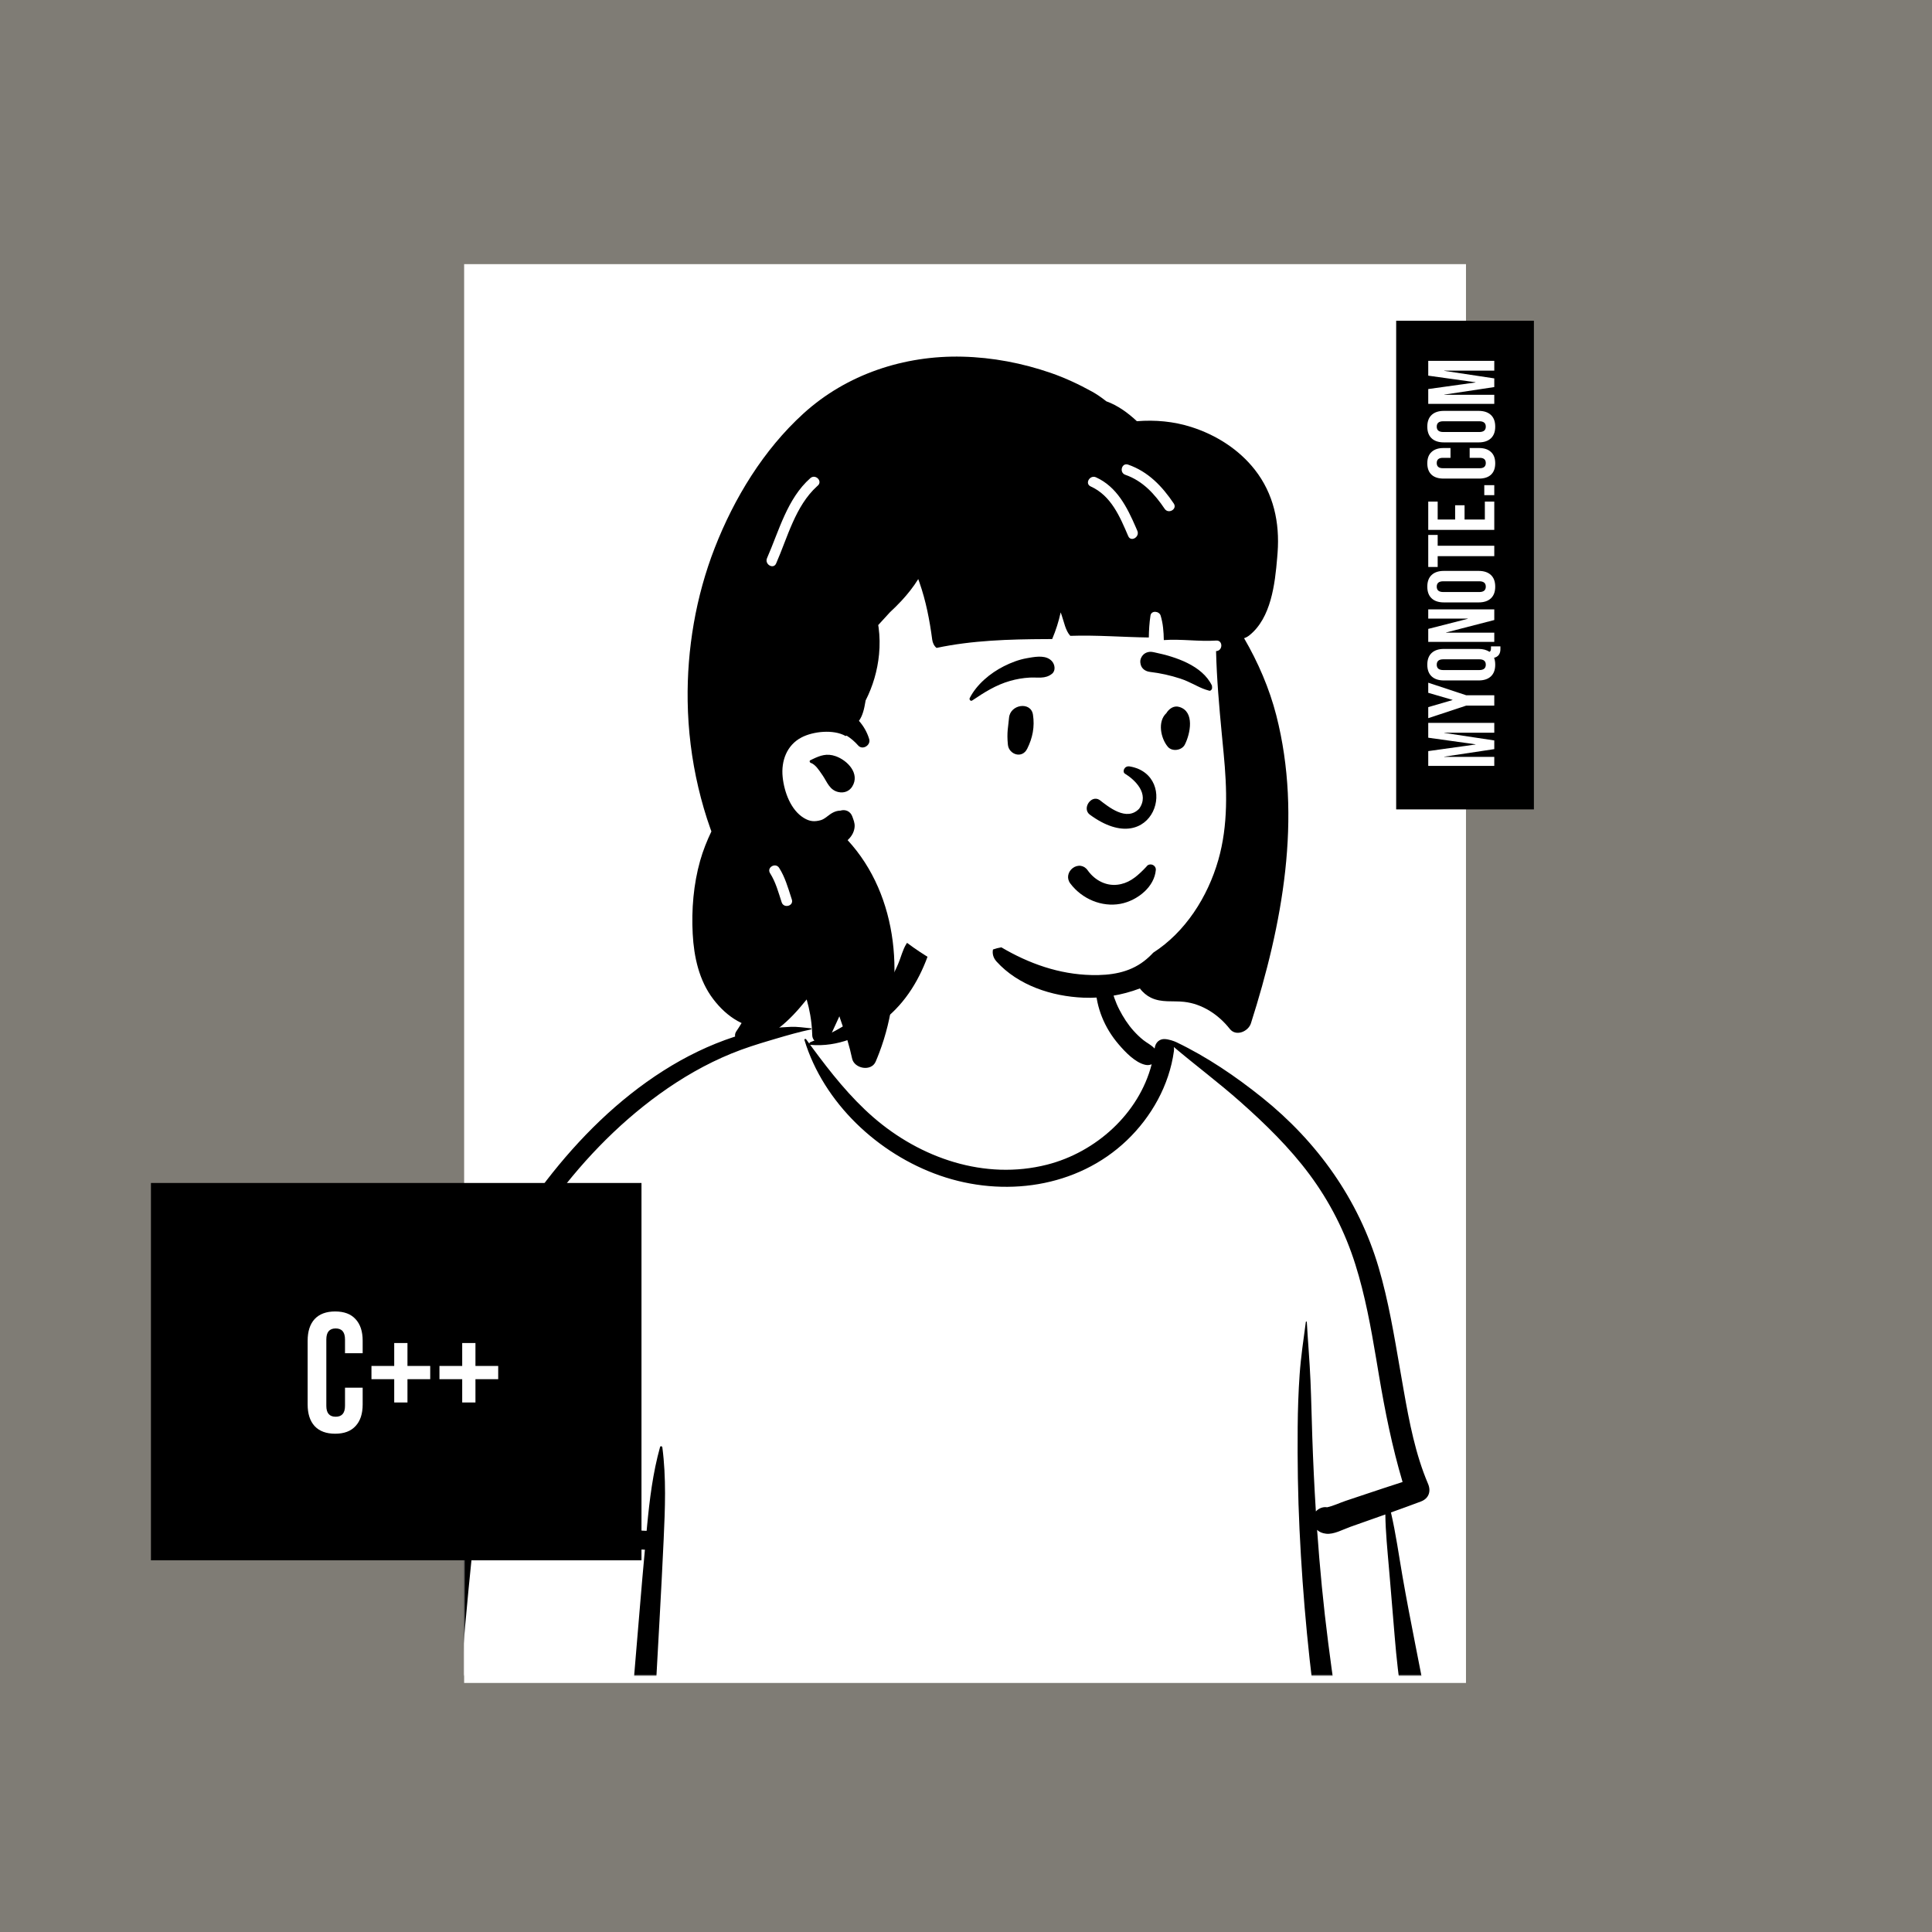
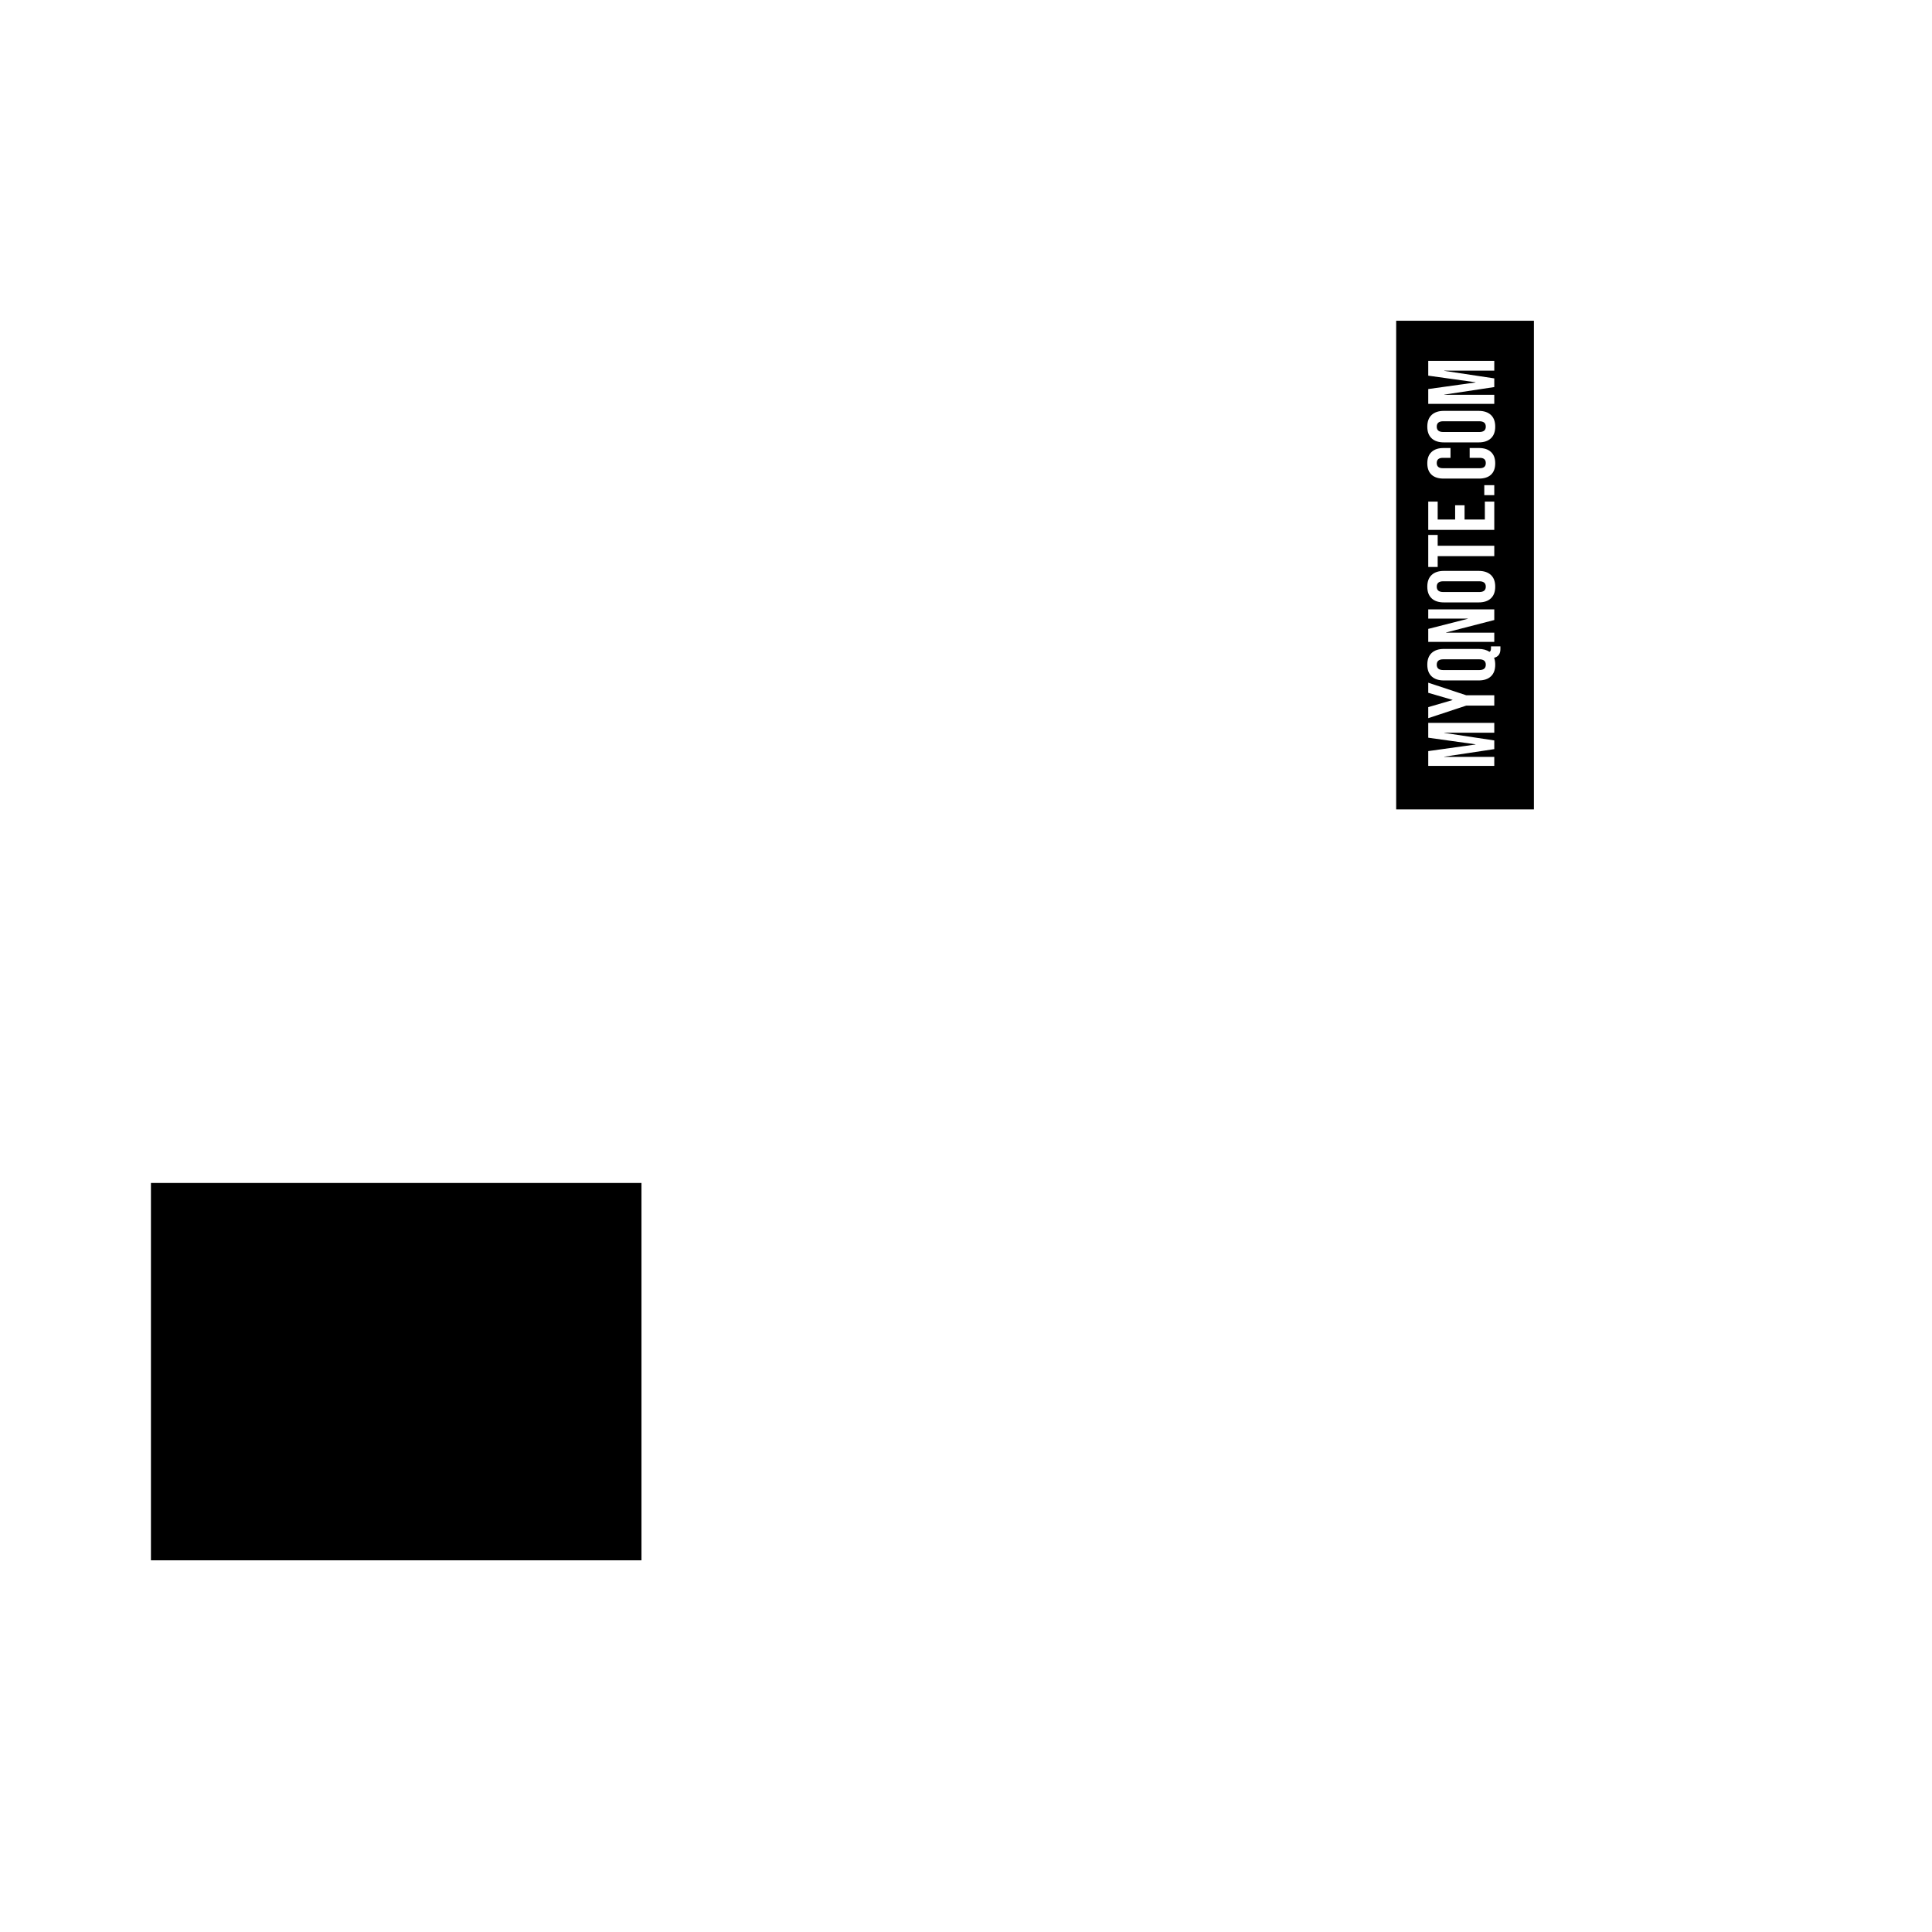
<svg xmlns="http://www.w3.org/2000/svg" width="1024" height="1024" viewBox="0 0 1024 1024" fill="none">
-   <rect width="1024" height="1024" fill="#7F7C75" />
  <g filter="url(#filter0_d_7_434)">
-     <path d="M246 136H777V888H246V136Z" fill="white" />
-   </g>
+     </g>
  <mask id="mask0_7_434" style="mask-type:alpha" maskUnits="userSpaceOnUse" x="246" y="136" width="531" height="752">
-     <path d="M246 136H777V888H246V136Z" fill="white" />
-   </mask>
+     </mask>
  <g mask="url(#mask0_7_434)">
    <path fill-rule="evenodd" clip-rule="evenodd" d="M749.395 886.17C746.58 870.268 744 854.324 741.655 838.345C740.542 830.759 739.456 823.166 738.48 815.56C737.797 810.231 736.756 804.138 740.38 800.192C745.479 794.637 750.112 789.882 750.736 781.926C751.323 774.439 748.792 766.278 747.21 759.011C743.892 743.771 739.761 728.72 735.196 713.812C730.559 698.665 725.474 683.661 720.316 668.685C715.494 654.683 710.858 640.556 704.577 627.122C692.656 601.628 672.49 582.748 647.567 570.142C641.369 567.007 628.726 555.815 622.25 553.309C616.297 551.005 616.318 557.733 610.459 555.199C605.775 553.173 601.413 550.471 598.79 545.947C595.943 541.034 588.802 534.163 587.715 528.445C585.411 516.324 587.906 506.008 579.259 496.885C571.582 488.784 561.264 483.234 550.587 480.255C527.1 473.701 495.776 478.283 481.606 500.117C474.837 510.543 472.472 523.146 463.339 531.656C455.364 539.086 457.149 544.165 446.82 547.994C446.235 548.212 430.379 544.809 429.794 545.027C418.494 542.608 407.694 549.379 397.328 553.309C381.873 559.166 367.158 566.79 353.335 575.851C325.46 594.121 301.586 617.846 281.904 644.694C262.059 671.762 246.661 702.102 235.697 733.812C233.035 741.514 230.643 749.31 228.534 757.182C227.353 761.588 226.091 766.157 227.529 770.668C228.705 774.358 231.32 777.105 234.392 779.319C238.556 782.321 246.908 784.272 246.745 790.308C246.621 794.898 245.065 799.728 244.305 804.264C243.401 809.666 242.658 815.099 241.915 820.524C238.535 845.218 235.905 870.05 234.741 894.954C233.596 919.474 232.646 944.496 234.346 969.009C234.458 970.626 234.94 972.109 235.717 973.364C234.992 973.641 234.936 974.994 235.839 975.186C236.472 975.32 237.103 975.454 237.736 975.588C239.05 976.583 240.689 977.193 242.575 977.252C243.853 977.293 245.131 977.35 246.408 977.416C259.886 980.234 273.361 982.896 287.014 984.912C303.611 987.363 320.257 989.36 336.954 990.985C371.264 994.321 405.303 993.215 439.659 991.416C473.961 989.62 508.243 989.2 542.581 990.094C576.948 990.988 611.304 992.484 645.679 993.096C684.084 993.778 722.43 992.729 760.723 989.675C765.974 989.257 769.222 985.078 768.186 979.861C761.982 948.606 754.951 917.56 749.395 886.17Z" fill="white" />
-     <path fill-rule="evenodd" clip-rule="evenodd" d="M419.079 544.258C422.63 544.104 426.251 544.678 429.794 545.027C430.103 545.057 430.22 545.534 429.873 545.606C423.532 546.931 417.26 548.744 411.033 550.585L408.366 551.375C401.344 553.453 394.527 555.597 387.729 558.369C374.179 563.893 361.311 571.349 349.467 579.915C303.861 612.902 270.854 662.844 250.024 714.551C244.367 728.594 239.574 742.985 235.692 757.619C234.748 761.18 233.86 764.754 233.018 768.34C232.77 769.391 231.693 772.083 232.284 773.159C232.806 774.11 234.837 774.697 235.78 775.192L238.965 776.844C245.177 780.047 255.526 785.312 256.564 785.825L258.182 786.622C284.654 799.605 312.939 810.614 342.729 811.376L342.962 808.831C344.29 794.762 346.033 780.618 349.837 766.98C350.042 766.248 350.974 766.495 351.059 767.146C353.179 783.29 352.501 799.56 351.762 815.779C350.453 844.505 348.714 873.215 347.169 901.929C346.395 916.294 345.395 930.648 344.492 945.005C343.588 959.39 343.295 974.121 341.23 988.388C340.77 991.567 337.047 993.297 334.227 992.962C331.107 992.59 328.707 989.841 328.693 986.69C328.655 978.379 329.699 969.97 330.279 961.679C330.83 953.802 331.422 945.93 332.028 938.057C334.243 909.325 336.791 880.626 339.147 851.907C339.983 841.72 340.885 831.543 341.813 821.367C310.256 820.349 280.774 808.656 252.649 794.994C252.242 804.24 251.259 813.47 250.307 822.679C247.65 848.376 245.307 874.063 243.554 899.839C242.669 912.858 242.024 925.893 241.463 938.929C241.187 945.337 240.962 951.745 240.789 958.156C240.732 960.292 240.68 962.429 240.633 964.566L240.538 969.462C240.459 972.564 240.144 975.437 237.535 977.696C234.885 979.989 231.305 980.111 228.683 977.696C225.172 974.461 225.793 970.055 225.897 965.711C225.983 962.047 226.087 958.384 226.208 954.722C226.45 947.396 226.76 940.072 227.136 932.752C228.453 907.16 231.085 881.67 234.524 856.283L235.866 846.483C238.373 828.265 241.125 809.632 246.73 792.082C244.548 790.997 242.372 789.903 240.204 788.805C236.36 786.858 232.384 785.03 228.647 782.881C225.682 781.176 223.125 778.837 222.3 775.385C221.379 771.54 222.787 767.334 223.722 763.583L223.803 763.253C224.72 759.475 225.707 755.714 226.749 751.969C230.974 736.783 236.198 721.894 242.311 707.368C254.552 678.285 270.352 650.657 289.651 625.676C307.024 603.19 327.546 582.798 351.599 567.504C363.358 560.026 375.889 553.887 389.142 549.546C395.336 547.517 402.076 545.753 408.562 545.026C412.06 544.635 415.563 544.411 419.079 544.258ZM482.003 498.175C486.223 493.641 494.608 498.333 492.582 504.336C487.815 518.46 480.225 531.343 468.38 540.624C457.245 549.349 443.967 555.015 429.668 553.806C429.557 553.796 429.462 553.768 429.377 553.728L430.609 555.401C440.284 568.492 450.49 581.403 462.791 592.103C487.854 613.906 521.979 625.665 554.931 617.3C580.857 610.719 603.697 590.21 610.415 564.073C609.452 564.505 608.307 564.652 607.051 564.379C601.677 563.212 596.356 557.557 592.889 553.503C589.14 549.117 586.211 544.38 584.065 539.027C580.136 529.229 578.876 516.614 584.241 507.122C584.903 505.952 586.429 506.608 586.559 507.75L586.763 509.533C587.797 518.428 589.085 527.033 593.278 535.141C595.329 539.109 597.789 542.982 600.782 546.305C602.384 548.083 604.121 549.782 605.995 551.272C607.822 552.725 610.034 553.775 611.671 555.441L611.971 555.761L611.98 555.704C612.394 552.183 614.862 550.631 617.277 550.728C619.615 550.822 622.36 551.851 623.424 552.344L623.524 552.392C639.83 560.222 654.848 570.429 668.981 581.753C698.209 605.171 720.107 635.785 730.718 671.836C735.925 689.529 738.913 707.761 742.068 725.907L744.01 737.026C746.954 753.778 750.243 770.86 756.889 786.444C758.608 790.475 757.283 794.256 753.067 795.841C747.804 797.82 742.521 799.737 737.229 801.63C739.827 812.781 741.412 824.318 743.358 835.525C747.496 859.344 752.567 883.012 756.914 906.801C759.137 918.964 761.142 931.167 763.363 943.332C764.432 949.19 765.548 955.04 766.633 960.895C767.217 964.052 767.747 967.22 768.305 970.381L768.402 970.906C768.722 972.574 769.123 974.299 768.665 975.968C768.142 977.872 766.656 979.216 765.33 980.581C764.239 981.705 762.662 981.712 761.324 981.099L760.885 980.896C758.496 979.778 756.625 978.663 755.778 975.968C755.242 974.262 755.048 972.339 754.698 970.581C754.025 967.21 753.388 963.836 752.786 960.451C751.582 953.68 750.406 946.904 749.258 940.123L748.186 933.773C744.506 911.888 741.011 889.87 739.244 867.754C738.46 857.942 737.63 848.139 736.792 838.334L736.162 830.98C735.366 821.672 734.393 812.128 734.256 802.694L731.092 803.818L715.652 809.278C711.824 810.631 706.95 813.404 702.83 812.9C700.814 812.653 699.276 812.018 698.089 810.864C699.511 830.935 701.435 850.972 704 870.906C706.334 889.045 708.921 907.159 711.976 925.191C713.49 934.119 715.045 943.04 716.734 951.937C717.578 956.386 718.449 960.829 719.347 965.267C719.795 967.482 720.328 969.698 720.677 971.931C721.076 974.487 720.373 976.06 718.945 978.164C717.772 979.891 715.427 980.778 713.525 979.586C711.007 978.005 709.694 976.636 708.953 973.757C708.28 971.143 707.871 968.413 707.35 965.764C706.388 960.876 705.459 955.982 704.561 951.081C702.685 940.832 700.956 930.558 699.411 920.253C693.968 883.949 690.514 847.343 688.77 810.676C687.909 792.586 687.643 774.48 687.796 756.37C687.874 747.088 688.177 737.779 688.833 728.52C689.498 719.147 690.881 709.962 692.115 700.68C692.159 700.353 692.62 700.334 692.639 700.68C693.224 711.087 694.14 721.482 694.589 731.916C695.017 741.873 695.205 751.844 695.546 761.804C695.994 774.897 696.614 787.997 697.436 801.087C698.924 799.459 701.167 798.52 703.411 798.887C706.663 798.204 710.162 796.498 713.262 795.462L724.947 791.557C731.09 789.505 737.232 787.466 743.397 785.489C737.885 766.941 734.11 748.115 730.886 729.016L729.448 720.426C726.603 703.518 723.534 686.602 718.379 670.229C712.96 653.016 704.85 637.012 694.091 622.519C683.487 608.236 670.585 595.659 657.301 583.895C645.928 573.825 633.762 564.733 622.162 554.939C622.283 555.588 622.309 556.303 622.202 557.088C619.736 575.145 610.32 591.962 597.197 604.469C570.834 629.597 531.809 634.81 498.067 623.027C465.427 611.629 436.569 584.636 426.374 551.233C426.199 550.662 426.965 550.435 427.272 550.855C427.838 551.63 428.406 552.405 428.975 553.181C428.937 552.873 429.096 552.537 429.476 552.391C441.372 547.796 453.054 541.279 461.971 532.06C466.317 527.566 470.11 522.475 473.104 516.985C474.538 514.355 475.827 511.631 476.855 508.816L477.116 508.088C478.361 504.563 479.402 500.968 482.003 498.175Z" fill="black" />
-     <path fill-rule="evenodd" clip-rule="evenodd" d="M545.007 206.448C584.655 206.448 634.314 251.694 648.848 270.947C661.067 287.135 659.338 370.529 659.338 419.998C659.338 430.344 654.663 449.926 652.966 459.822C646.747 496.087 619.652 526.502 566.025 526.502C522.36 526.502 488.758 512.666 456.263 477.278C448.85 469.205 412.645 498.107 405.241 487.698C385.901 487.698 369.729 306.929 407.701 252.709C445.672 198.488 505.358 206.448 545.007 206.448Z" fill="white" />
+     <path fill-rule="evenodd" clip-rule="evenodd" d="M419.079 544.258C422.63 544.104 426.251 544.678 429.794 545.027C430.103 545.057 430.22 545.534 429.873 545.606C423.532 546.931 417.26 548.744 411.033 550.585L408.366 551.375C401.344 553.453 394.527 555.597 387.729 558.369C374.179 563.893 361.311 571.349 349.467 579.915C303.861 612.902 270.854 662.844 250.024 714.551C244.367 728.594 239.574 742.985 235.692 757.619C234.748 761.18 233.86 764.754 233.018 768.34C232.77 769.391 231.693 772.083 232.284 773.159C232.806 774.11 234.837 774.697 235.78 775.192L238.965 776.844C245.177 780.047 255.526 785.312 256.564 785.825L258.182 786.622C284.654 799.605 312.939 810.614 342.729 811.376L342.962 808.831C350.042 766.248 350.974 766.495 351.059 767.146C353.179 783.29 352.501 799.56 351.762 815.779C350.453 844.505 348.714 873.215 347.169 901.929C346.395 916.294 345.395 930.648 344.492 945.005C343.588 959.39 343.295 974.121 341.23 988.388C340.77 991.567 337.047 993.297 334.227 992.962C331.107 992.59 328.707 989.841 328.693 986.69C328.655 978.379 329.699 969.97 330.279 961.679C330.83 953.802 331.422 945.93 332.028 938.057C334.243 909.325 336.791 880.626 339.147 851.907C339.983 841.72 340.885 831.543 341.813 821.367C310.256 820.349 280.774 808.656 252.649 794.994C252.242 804.24 251.259 813.47 250.307 822.679C247.65 848.376 245.307 874.063 243.554 899.839C242.669 912.858 242.024 925.893 241.463 938.929C241.187 945.337 240.962 951.745 240.789 958.156C240.732 960.292 240.68 962.429 240.633 964.566L240.538 969.462C240.459 972.564 240.144 975.437 237.535 977.696C234.885 979.989 231.305 980.111 228.683 977.696C225.172 974.461 225.793 970.055 225.897 965.711C225.983 962.047 226.087 958.384 226.208 954.722C226.45 947.396 226.76 940.072 227.136 932.752C228.453 907.16 231.085 881.67 234.524 856.283L235.866 846.483C238.373 828.265 241.125 809.632 246.73 792.082C244.548 790.997 242.372 789.903 240.204 788.805C236.36 786.858 232.384 785.03 228.647 782.881C225.682 781.176 223.125 778.837 222.3 775.385C221.379 771.54 222.787 767.334 223.722 763.583L223.803 763.253C224.72 759.475 225.707 755.714 226.749 751.969C230.974 736.783 236.198 721.894 242.311 707.368C254.552 678.285 270.352 650.657 289.651 625.676C307.024 603.19 327.546 582.798 351.599 567.504C363.358 560.026 375.889 553.887 389.142 549.546C395.336 547.517 402.076 545.753 408.562 545.026C412.06 544.635 415.563 544.411 419.079 544.258ZM482.003 498.175C486.223 493.641 494.608 498.333 492.582 504.336C487.815 518.46 480.225 531.343 468.38 540.624C457.245 549.349 443.967 555.015 429.668 553.806C429.557 553.796 429.462 553.768 429.377 553.728L430.609 555.401C440.284 568.492 450.49 581.403 462.791 592.103C487.854 613.906 521.979 625.665 554.931 617.3C580.857 610.719 603.697 590.21 610.415 564.073C609.452 564.505 608.307 564.652 607.051 564.379C601.677 563.212 596.356 557.557 592.889 553.503C589.14 549.117 586.211 544.38 584.065 539.027C580.136 529.229 578.876 516.614 584.241 507.122C584.903 505.952 586.429 506.608 586.559 507.75L586.763 509.533C587.797 518.428 589.085 527.033 593.278 535.141C595.329 539.109 597.789 542.982 600.782 546.305C602.384 548.083 604.121 549.782 605.995 551.272C607.822 552.725 610.034 553.775 611.671 555.441L611.971 555.761L611.98 555.704C612.394 552.183 614.862 550.631 617.277 550.728C619.615 550.822 622.36 551.851 623.424 552.344L623.524 552.392C639.83 560.222 654.848 570.429 668.981 581.753C698.209 605.171 720.107 635.785 730.718 671.836C735.925 689.529 738.913 707.761 742.068 725.907L744.01 737.026C746.954 753.778 750.243 770.86 756.889 786.444C758.608 790.475 757.283 794.256 753.067 795.841C747.804 797.82 742.521 799.737 737.229 801.63C739.827 812.781 741.412 824.318 743.358 835.525C747.496 859.344 752.567 883.012 756.914 906.801C759.137 918.964 761.142 931.167 763.363 943.332C764.432 949.19 765.548 955.04 766.633 960.895C767.217 964.052 767.747 967.22 768.305 970.381L768.402 970.906C768.722 972.574 769.123 974.299 768.665 975.968C768.142 977.872 766.656 979.216 765.33 980.581C764.239 981.705 762.662 981.712 761.324 981.099L760.885 980.896C758.496 979.778 756.625 978.663 755.778 975.968C755.242 974.262 755.048 972.339 754.698 970.581C754.025 967.21 753.388 963.836 752.786 960.451C751.582 953.68 750.406 946.904 749.258 940.123L748.186 933.773C744.506 911.888 741.011 889.87 739.244 867.754C738.46 857.942 737.63 848.139 736.792 838.334L736.162 830.98C735.366 821.672 734.393 812.128 734.256 802.694L731.092 803.818L715.652 809.278C711.824 810.631 706.95 813.404 702.83 812.9C700.814 812.653 699.276 812.018 698.089 810.864C699.511 830.935 701.435 850.972 704 870.906C706.334 889.045 708.921 907.159 711.976 925.191C713.49 934.119 715.045 943.04 716.734 951.937C717.578 956.386 718.449 960.829 719.347 965.267C719.795 967.482 720.328 969.698 720.677 971.931C721.076 974.487 720.373 976.06 718.945 978.164C717.772 979.891 715.427 980.778 713.525 979.586C711.007 978.005 709.694 976.636 708.953 973.757C708.28 971.143 707.871 968.413 707.35 965.764C706.388 960.876 705.459 955.982 704.561 951.081C702.685 940.832 700.956 930.558 699.411 920.253C693.968 883.949 690.514 847.343 688.77 810.676C687.909 792.586 687.643 774.48 687.796 756.37C687.874 747.088 688.177 737.779 688.833 728.52C689.498 719.147 690.881 709.962 692.115 700.68C692.159 700.353 692.62 700.334 692.639 700.68C693.224 711.087 694.14 721.482 694.589 731.916C695.017 741.873 695.205 751.844 695.546 761.804C695.994 774.897 696.614 787.997 697.436 801.087C698.924 799.459 701.167 798.52 703.411 798.887C706.663 798.204 710.162 796.498 713.262 795.462L724.947 791.557C731.09 789.505 737.232 787.466 743.397 785.489C737.885 766.941 734.11 748.115 730.886 729.016L729.448 720.426C726.603 703.518 723.534 686.602 718.379 670.229C712.96 653.016 704.85 637.012 694.091 622.519C683.487 608.236 670.585 595.659 657.301 583.895C645.928 573.825 633.762 564.733 622.162 554.939C622.283 555.588 622.309 556.303 622.202 557.088C619.736 575.145 610.32 591.962 597.197 604.469C570.834 629.597 531.809 634.81 498.067 623.027C465.427 611.629 436.569 584.636 426.374 551.233C426.199 550.662 426.965 550.435 427.272 550.855C427.838 551.63 428.406 552.405 428.975 553.181C428.937 552.873 429.096 552.537 429.476 552.391C441.372 547.796 453.054 541.279 461.971 532.06C466.317 527.566 470.11 522.475 473.104 516.985C474.538 514.355 475.827 511.631 476.855 508.816L477.116 508.088C478.361 504.563 479.402 500.968 482.003 498.175Z" fill="black" />
    <path fill-rule="evenodd" clip-rule="evenodd" d="M425.839 219.181C448.75 198.329 479.272 188.298 510.066 189.038C526.014 189.422 541.907 192.461 556.969 197.665C564.503 200.278 571.8 203.687 578.776 207.543C581.29 208.929 583.607 210.554 585.838 212.279L586.394 212.712H586.401C592.386 214.864 597.727 218.727 602.573 223.246C612.286 222.471 622.076 223.344 631.468 226.341C644.54 230.518 656.641 238.167 665.139 249.03C675.038 261.676 678.329 277.015 677.154 292.85L676.938 295.54C675.776 309.529 673.696 327.521 662.22 336.712C661.347 337.41 660.384 337.941 659.385 338.263C666.78 350.934 672.848 365.003 676.479 379.212C690.34 433.482 679.684 490.079 663.016 542.386C661.648 546.696 655.133 549.56 651.816 545.348C645.895 537.818 637.292 532.076 627.614 531C621.643 530.336 615.701 531.538 610.059 528.827C607.845 527.759 605.709 526.012 604.172 523.889C594.648 527.5 584.39 529.205 574.216 528.785C557.521 528.101 539.673 522.317 528.186 509.631C526.342 507.595 525.875 505.309 526.3 503.248C527.74 502.734 529.219 502.351 530.743 502.111C545.309 510.699 561.365 516.438 578.621 516.798C588.592 517.006 598.317 515.611 606.402 509.383C608.151 508.035 609.76 506.542 611.247 504.938C628.151 494.06 640.068 475.584 645.734 455.794C651.013 437.338 650.364 418.121 648.548 399.19L647.59 389.201C646.194 374.539 644.899 359.833 644.536 345.108L644.645 345.103C648.215 344.872 648.241 339.282 644.645 339.514C635.345 340.117 626.115 338.59 616.843 339.255C616.766 334.87 616.45 330.505 615.162 326.276C614.427 323.86 610.221 323.383 609.775 326.276C609.179 330.146 608.961 333.994 608.896 337.882C595.021 337.697 581.159 336.53 567.281 337.009C564.721 334.278 563.906 329.435 562.709 326.066C562.534 325.57 562.36 325.081 562.178 324.585C561.126 329.399 559.634 334.108 557.672 338.718L554.269 338.73C534.958 338.82 515.254 339.398 496.397 343.41C495.087 342.403 494.307 340.647 494.096 339.052C492.728 328.674 490.776 318.573 487.316 308.683L486.821 307.288C486.781 307.172 486.738 307.049 486.694 306.92C484.144 311.037 481.102 314.874 477.785 318.447C475.83 320.553 473.78 322.567 471.676 324.524C469.632 326.794 467.52 329.03 465.472 331.307C465.552 331.721 465.622 332.142 465.679 332.57C466.305 337.296 466.37 342.089 465.911 346.832C465.082 355.409 462.662 363.672 458.774 371.317L458.651 372.083C458.06 375.665 457.22 379.368 455.258 382.066C457.707 384.81 459.593 388.087 460.686 391.729C461.66 394.971 457.176 397.781 454.851 395.127C453.004 393.02 450.951 391.276 448.697 389.884C448.555 390.078 448.298 390.173 448.01 390.011C441.732 386.525 431.069 387.58 424.799 390.864C416.999 394.943 413.955 403.319 414.821 411.806C415.651 419.916 419.199 429.396 426.077 433.552C429.233 435.459 431.691 435.62 435.043 434.705C436.114 434.413 437.443 433.52 438.013 433.077L438.575 432.627C440.772 430.889 442.818 429.7 445.412 429.654C448.065 428.826 450.731 429.975 451.746 432.757L451.808 432.937C452.283 434.355 453.149 436.137 452.96 438.302C452.765 440.621 451.704 442.731 450.118 444.428C449.846 444.722 449.553 445.015 449.253 445.288C476.555 474.857 480.061 520.934 466.06 557.873C465.453 559.494 464.803 561.093 464.126 562.679C461.787 568.114 452.779 566.43 451.634 561.044C451.292 559.431 450.914 557.824 450.503 556.231C449.745 553.288 448.878 550.373 447.9 547.499L447.528 546.424C446.697 544.049 445.922 541.653 445.084 539.278L445 539.006C444.969 538.899 444.934 538.775 444.895 538.635L443.478 541.73L439.169 551.069C437.153 555.428 430.748 553.059 430.51 548.859L430.504 548.715C430.483 547.94 430.455 547.171 430.406 546.41C430.099 540.703 429.114 535.156 427.55 529.728L426.986 530.43C418.583 540.823 408.721 550.564 395.192 552.962C391.798 553.563 387.958 550.014 390.29 546.585C391.254 545.166 392.182 543.713 393.062 542.24C392.301 541.883 391.582 541.513 390.918 541.136C385.786 538.251 381.513 534.143 377.979 529.484C370.487 519.606 367.805 507.172 367.149 495.004C366.451 482.143 367.582 468.584 371.094 456.178C372.617 450.813 374.677 445.665 377.058 440.67C376.89 440.223 376.729 439.776 376.569 439.329C373.999 432.162 371.89 424.834 370.138 417.422C366.604 402.459 364.705 387.021 364.475 371.646C364.056 344.103 368.804 316.119 378.81 290.433C389.145 263.944 404.689 238.426 425.839 219.181ZM412.97 459.999C411.072 457.01 406.324 459.704 408.086 462.714L408.152 462.821C411.162 467.564 412.572 472.957 414.304 478.245C415.414 481.647 420.812 480.194 419.688 476.757L419.315 475.61C417.592 470.247 416.02 464.798 412.97 459.999ZM429.498 402.941L430.759 402.331C434.736 400.433 438.22 399.139 442.919 400.797C449.211 403.011 455.949 410.06 451.697 416.898C450.132 419.42 447.353 420.426 444.49 419.832C439.664 418.831 438.418 414.483 435.969 410.914L435.548 410.309C434.054 408.15 432.166 405.164 429.68 404.318C429.114 404.122 428.877 403.242 429.498 402.941ZM433.045 257.741L433.451 257.377C436.153 254.988 432.187 251.049 429.498 253.424C417.195 264.3 412.921 281.324 406.539 295.833C405.107 299.095 409.919 301.945 411.364 298.655C417.452 284.81 421.493 268.248 433.045 257.741ZM580.899 252.984C577.684 251.534 574.871 256.215 577.962 257.756L578.078 257.811C588.943 262.721 593.566 273.842 597.993 284.167C599.403 287.464 604.214 284.621 602.818 281.352L602.019 279.499C597.4 268.859 592.012 258.014 580.899 252.984ZM597.93 246.263C594.522 245.083 593.063 250.476 596.443 251.656C605.653 254.863 611.972 261.778 617.3 269.686C619.297 272.648 624.136 269.854 622.118 266.864C615.931 257.685 608.586 249.98 597.93 246.263Z" fill="black" />
    <path fill-rule="evenodd" clip-rule="evenodd" d="M579.228 477.45C574.534 475.534 570.346 472.339 567.284 468.257C566.219 466.838 565.943 465.339 566.167 463.969C566.418 462.428 567.329 461.031 568.572 460.094C569.819 459.154 571.379 458.691 572.886 458.927C574.197 459.132 575.501 459.85 576.533 461.338L576.749 461.636C578.569 464.1 580.941 466.121 583.644 467.424C586.249 468.68 589.163 469.266 592.178 468.925C597.921 468.276 601.879 465.169 606.086 460.95C606.607 460.418 607.129 459.868 607.653 459.31C607.984 458.804 608.444 458.479 608.954 458.308C609.52 458.119 610.161 458.13 610.748 458.334C611.314 458.532 611.82 458.907 612.16 459.405C612.482 459.879 612.665 460.464 612.606 461.137C612.221 465.509 609.936 469.412 606.69 472.476C603.085 475.879 598.307 478.233 593.808 479.058C588.852 479.968 583.801 479.316 579.228 477.45ZM596.146 409.998C601.419 413.205 609.453 420.681 603.781 428.63C597.104 435.639 587.49 427.603 582.753 423.969C578.36 421.152 573.425 428.396 577.5 431.685C611.733 457.039 625.625 410.837 598.813 406.228C595.861 405.721 594.764 409.006 596.146 409.998ZM534.802 380.505C535.384 373.271 546.398 371.628 547.493 378.787C548.475 385.199 547.32 391.09 544.432 396.864C541.673 402.379 534.739 399.806 534.215 394.783C533.512 388.051 534.439 385.005 534.802 380.505ZM618.639 377.302C620.175 375.29 622.392 373.917 625.048 374.693C633.347 377.119 630.901 388.906 627.987 394.643C626.403 397.759 621.284 398.549 618.97 395.805C615.2 391.332 613.394 382.398 618.188 377.992C618.317 377.764 618.462 377.534 618.639 377.302ZM544.315 348.85L545.626 348.62C549.682 347.918 554.724 347.244 557.593 350.506C559.115 352.235 559.638 355.45 557.593 357.106C553.996 360.019 550.018 358.89 545.707 359.136C542.154 359.34 538.74 359.929 535.317 360.907C527.809 363.054 521.692 366.973 515.28 371.276C514.438 371.84 513.579 370.764 513.981 369.976C517.682 362.723 524.856 356.765 532.041 353.134C535.876 351.195 540.073 349.587 544.315 348.85ZM611.074 345.6L612.078 345.806C622.997 348.089 637.183 352.65 642.354 363.38C642.551 364.897 642.343 365.222 642.173 365.434L642.117 365.505C641.978 365.686 641.866 365.937 641.209 366.143C641.027 366.1 640.842 366.054 640.656 366.005C638.286 365.383 636.411 364.527 634.595 363.639L632.627 362.669C630.343 361.549 628.039 360.469 625.598 359.672C620.387 357.972 615.027 356.774 609.585 356.135C608.405 355.996 607.269 355.598 606.373 354.915C605.522 354.268 604.872 353.371 604.576 352.178C604.192 350.635 604.303 349.467 605.13 348.075C605.752 347.029 606.643 346.304 607.665 345.888C608.708 345.464 609.895 345.364 611.074 345.6Z" fill="black" />
  </g>
  <rect x="740" y="170" width="73" height="259" fill="black" />
  <path d="M757 405.95L757 398.1L782.05 394.6L782.05 394.5L757 391L757 383.15L792 383.15L792 388.35L765.5 388.35L765.5 388.45L792 392.45L792 397.05L765.5 401.05L765.5 401.15L792 401.15L792 405.95L757 405.95ZM777.1 373.996L757 380.646L757 374.796L769.85 371.046L769.85 370.946L757 367.196L757 361.846L777.1 368.496L792 368.496L792 373.996L777.1 373.996ZM795.25 344.047C795.25 346.547 794.133 348.08 791.9 348.647C792.3 349.68 792.5 350.897 792.5 352.297C792.5 354.997 791.733 357.064 790.2 358.497C788.667 359.93 786.5 360.647 783.7 360.647L765.3 360.647C762.5 360.647 760.333 359.93 758.8 358.497C757.267 357.064 756.5 354.997 756.5 352.297C756.5 349.597 757.267 347.53 758.8 346.097C760.333 344.664 762.5 343.947 765.3 343.947L783.7 343.947C786.033 343.947 787.95 344.464 789.45 345.497C789.783 345.297 790 345.047 790.1 344.747C790.2 344.447 790.25 344.014 790.25 343.447L790.25 342.597L795.25 342.597L795.25 344.047ZM787.5 352.297C787.5 350.397 786.35 349.447 784.05 349.447L764.95 349.447C762.65 349.447 761.5 350.397 761.5 352.297C761.5 354.197 762.65 355.147 764.95 355.147L784.05 355.147C786.35 355.147 787.5 354.197 787.5 352.297ZM757 340.227L757 333.327L777.95 327.977L777.95 327.877L757 327.877L757 322.977L792 322.977L792 328.627L766.45 335.227L766.45 335.327L792 335.327L792 340.227L757 340.227ZM792.5 310.939C792.5 313.639 791.733 315.706 790.2 317.139C788.667 318.573 786.5 319.289 783.7 319.289L765.3 319.289C762.5 319.289 760.333 318.573 758.8 317.139C757.267 315.706 756.5 313.639 756.5 310.939C756.5 308.239 757.267 306.173 758.8 304.739C760.333 303.306 762.5 302.589 765.3 302.589L783.7 302.589C786.5 302.589 788.667 303.306 790.2 304.739C791.733 306.173 792.5 308.239 792.5 310.939ZM787.5 310.939C787.5 309.039 786.35 308.089 784.05 308.089L764.95 308.089C762.65 308.089 761.5 309.039 761.5 310.939C761.5 312.839 762.65 313.789 764.95 313.789L784.05 313.789C786.35 313.789 787.5 312.839 787.5 310.939ZM762 294.765L762 300.515L757 300.515L757 283.515L762 283.515L762 289.265L792 289.265L792 294.765L762 294.765ZM757 280.852L757 265.852L762 265.852L762 275.352L771.25 275.352L771.25 267.802L776.25 267.802L776.25 275.352L787 275.352L787 265.852L792 265.852L792 280.852L757 280.852ZM786.7 262.444L786.7 257.144L792 257.144L792 262.444L786.7 262.444ZM792.5 245.563C792.5 248.197 791.75 250.213 790.25 251.613C788.75 252.98 786.633 253.663 783.9 253.663L765.1 253.663C762.367 253.663 760.25 252.98 758.75 251.613C757.25 250.213 756.5 248.197 756.5 245.563C756.5 242.93 757.25 240.93 758.75 239.563C760.25 238.163 762.367 237.463 765.1 237.463L768.8 237.463L768.8 242.663L764.75 242.663C762.583 242.663 761.5 243.58 761.5 245.413C761.5 247.247 762.583 248.163 764.75 248.163L784.3 248.163C786.433 248.163 787.5 247.247 787.5 245.413C787.5 243.58 786.433 242.663 784.3 242.663L778.95 242.663L778.95 237.463L783.9 237.463C786.633 237.463 788.75 238.163 790.25 239.563C791.75 240.93 792.5 242.93 792.5 245.563ZM792.5 226.125C792.5 228.825 791.733 230.892 790.2 232.325C788.667 233.758 786.5 234.475 783.7 234.475L765.3 234.475C762.5 234.475 760.333 233.758 758.8 232.325C757.267 230.892 756.5 228.825 756.5 226.125C756.5 223.425 757.267 221.358 758.8 219.925C760.333 218.492 762.5 217.775 765.3 217.775L783.7 217.775C786.5 217.775 788.667 218.492 790.2 219.925C791.733 221.358 792.5 223.425 792.5 226.125ZM787.5 226.125C787.5 224.225 786.35 223.275 784.05 223.275L764.95 223.275C762.65 223.275 761.5 224.225 761.5 226.125C761.5 228.025 762.65 228.975 764.95 228.975L784.05 228.975C786.35 228.975 787.5 228.025 787.5 226.125ZM757 214.055L757 206.205L782.05 202.705L782.05 202.605L757 199.105L757 191.255L792 191.255L792 196.455L765.5 196.455L765.5 196.555L792 200.555L792 205.155L765.5 209.155L765.5 209.255L792 209.255L792 214.055L757 214.055Z" fill="white" />
  <rect x="80" y="627" width="260" height="200" fill="black" />
-   <path d="M177.64 759.9C172.9 759.9 169.27 758.55 166.75 755.85C164.29 753.15 163.06 749.34 163.06 744.42V710.58C163.06 705.66 164.29 701.85 166.75 699.15C169.27 696.45 172.9 695.1 177.64 695.1C182.38 695.1 185.98 696.45 188.44 699.15C190.96 701.85 192.22 705.66 192.22 710.58V717.24H182.86V709.95C182.86 706.05 181.21 704.1 177.91 704.1C174.61 704.1 172.96 706.05 172.96 709.95V745.14C172.96 748.98 174.61 750.9 177.91 750.9C181.21 750.9 182.86 748.98 182.86 745.14V735.51H192.22V744.42C192.22 749.34 190.96 753.15 188.44 755.85C185.98 758.55 182.38 759.9 177.64 759.9ZM208.943 731.01H196.883V723.99H208.943V711.84H215.963V723.99H228.023V731.01H215.963V743.34H208.943V731.01ZM244.978 731.01H232.918V723.99H244.978V711.84H251.998V723.99H264.058V731.01H251.998V743.34H244.978V731.01Z" fill="white" />
  <defs>
    <filter id="filter0_d_7_434" x="242" y="136" width="539" height="760" filterUnits="userSpaceOnUse" color-interpolation-filters="sRGB">
      <feFlood flood-opacity="0" result="BackgroundImageFix" />
      <feColorMatrix in="SourceAlpha" type="matrix" values="0 0 0 0 0 0 0 0 0 0 0 0 0 0 0 0 0 0 127 0" result="hardAlpha" />
      <feOffset dy="4" />
      <feGaussianBlur stdDeviation="2" />
      <feComposite in2="hardAlpha" operator="out" />
      <feColorMatrix type="matrix" values="0 0 0 0 0 0 0 0 0 0 0 0 0 0 0 0 0 0 0.25 0" />
      <feBlend mode="normal" in2="BackgroundImageFix" result="effect1_dropShadow_7_434" />
      <feBlend mode="normal" in="SourceGraphic" in2="effect1_dropShadow_7_434" result="shape" />
    </filter>
  </defs>
</svg>